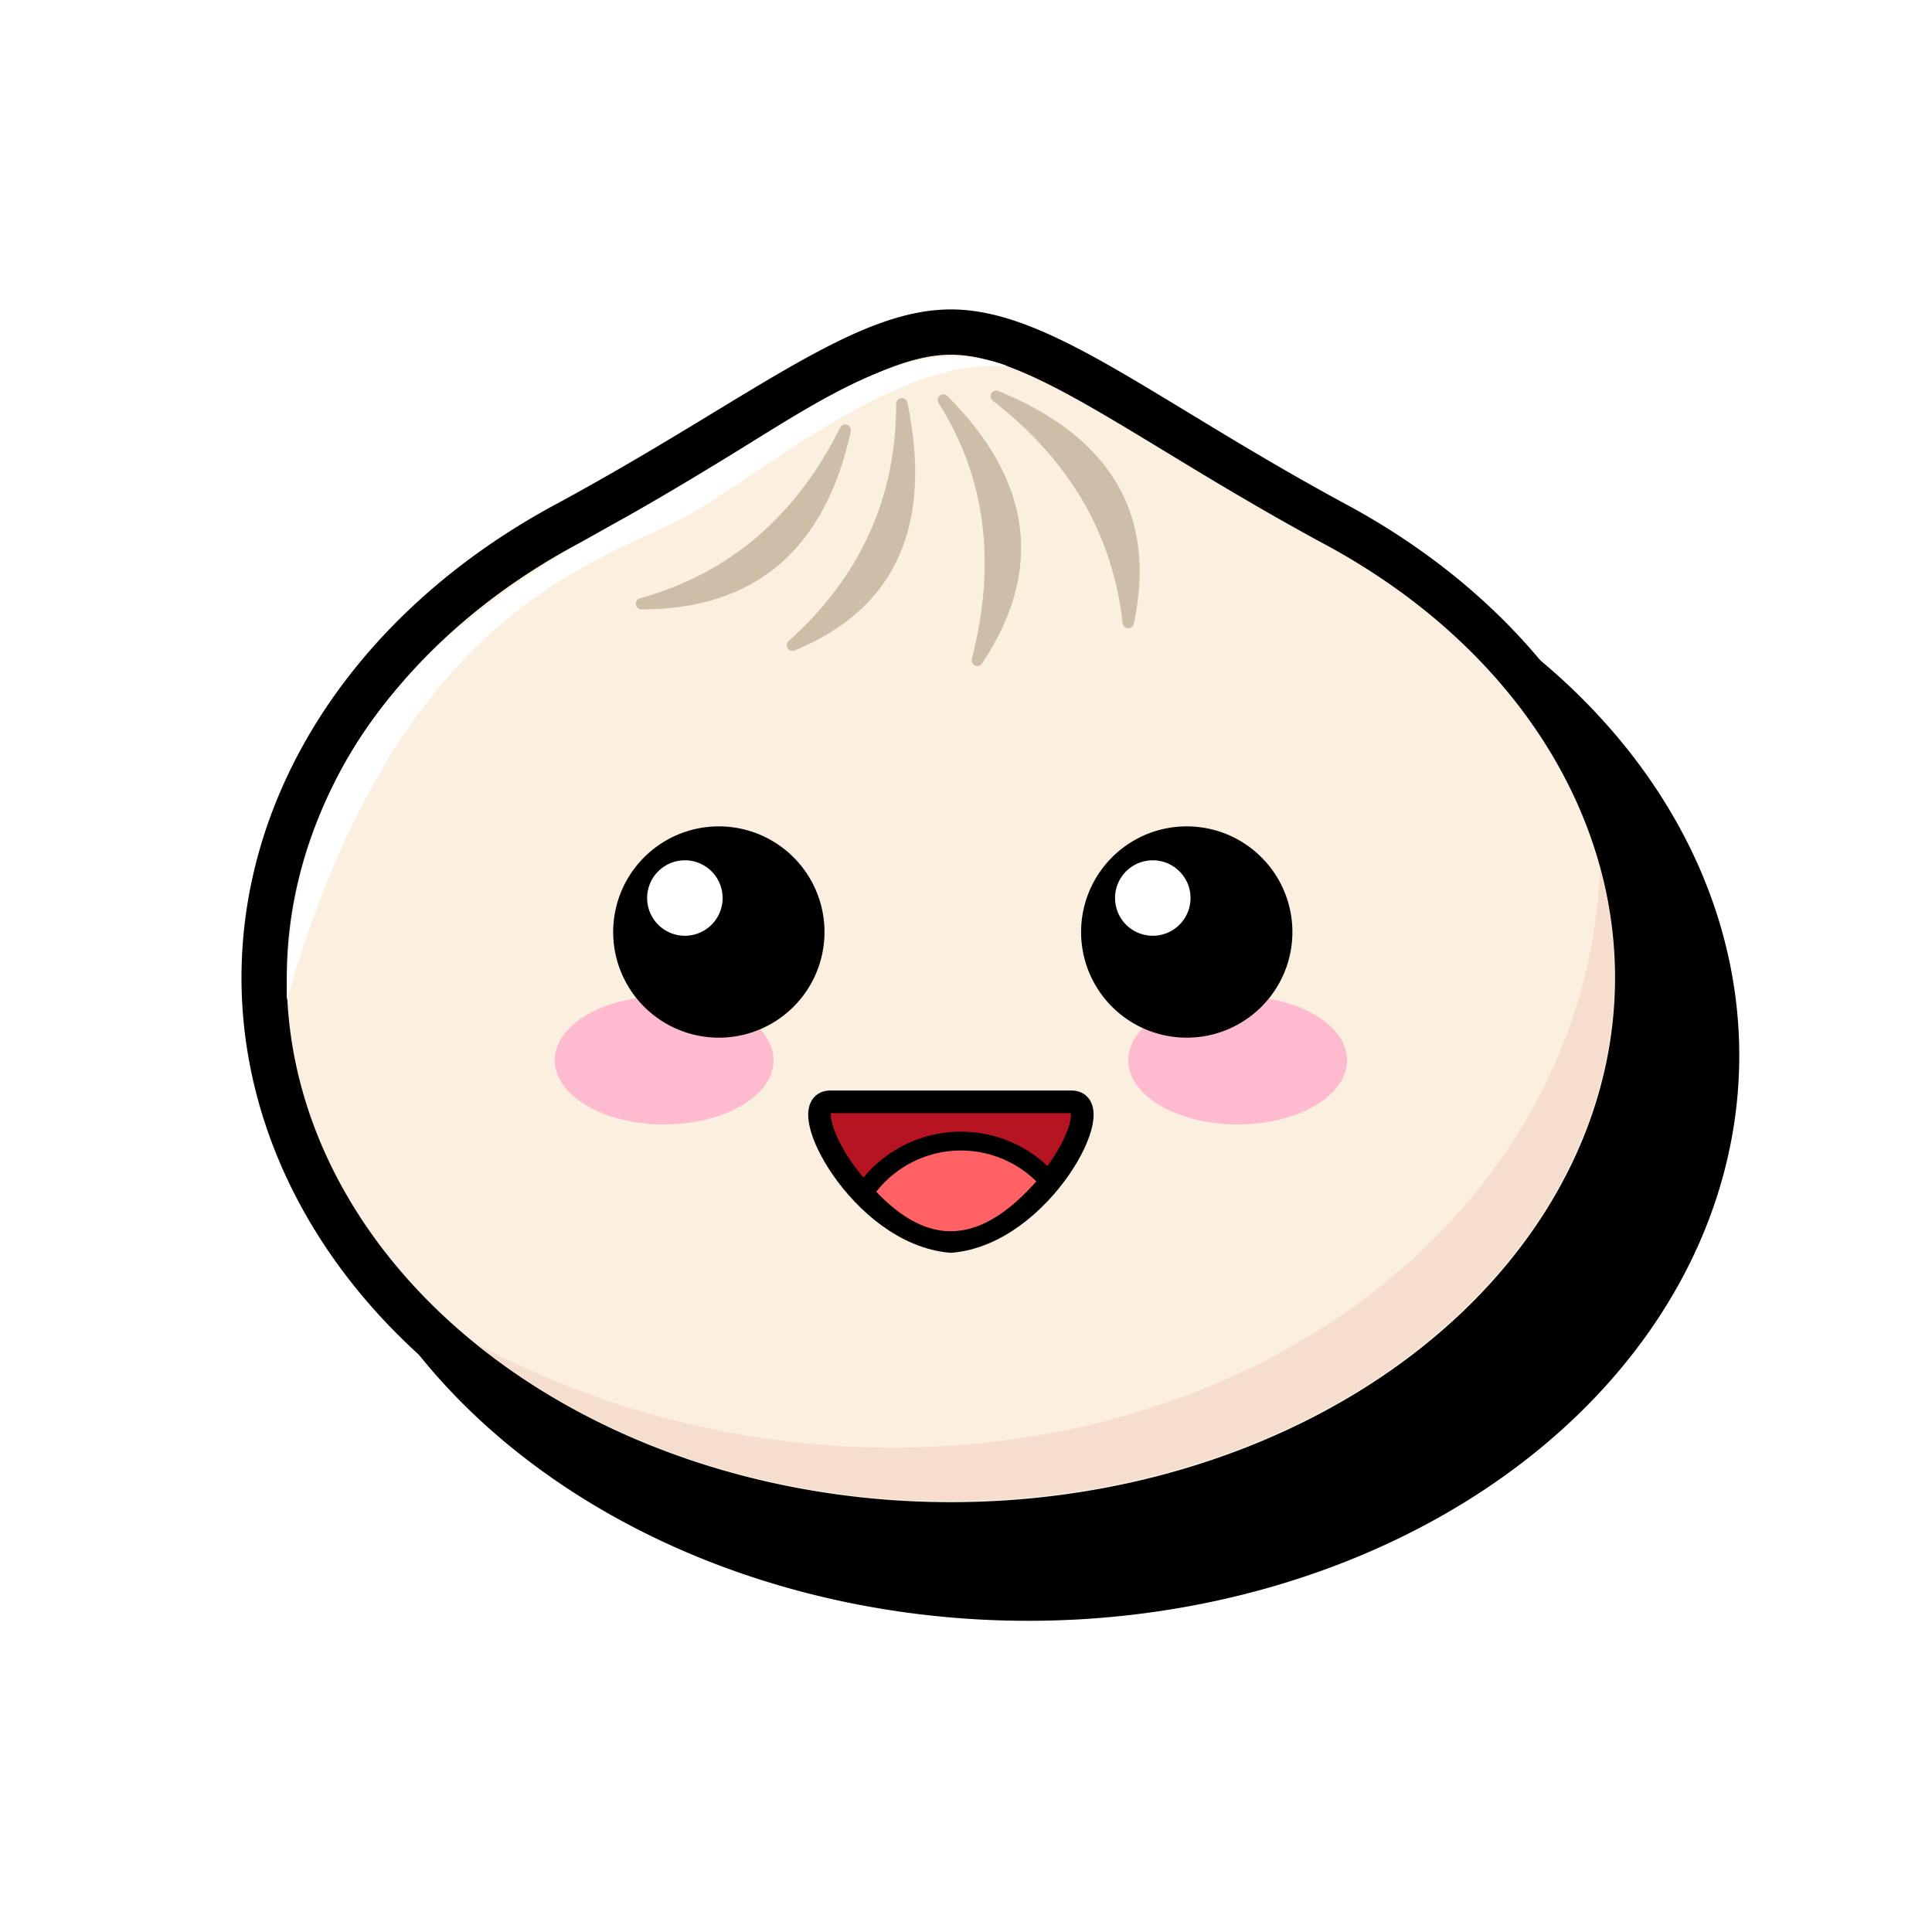
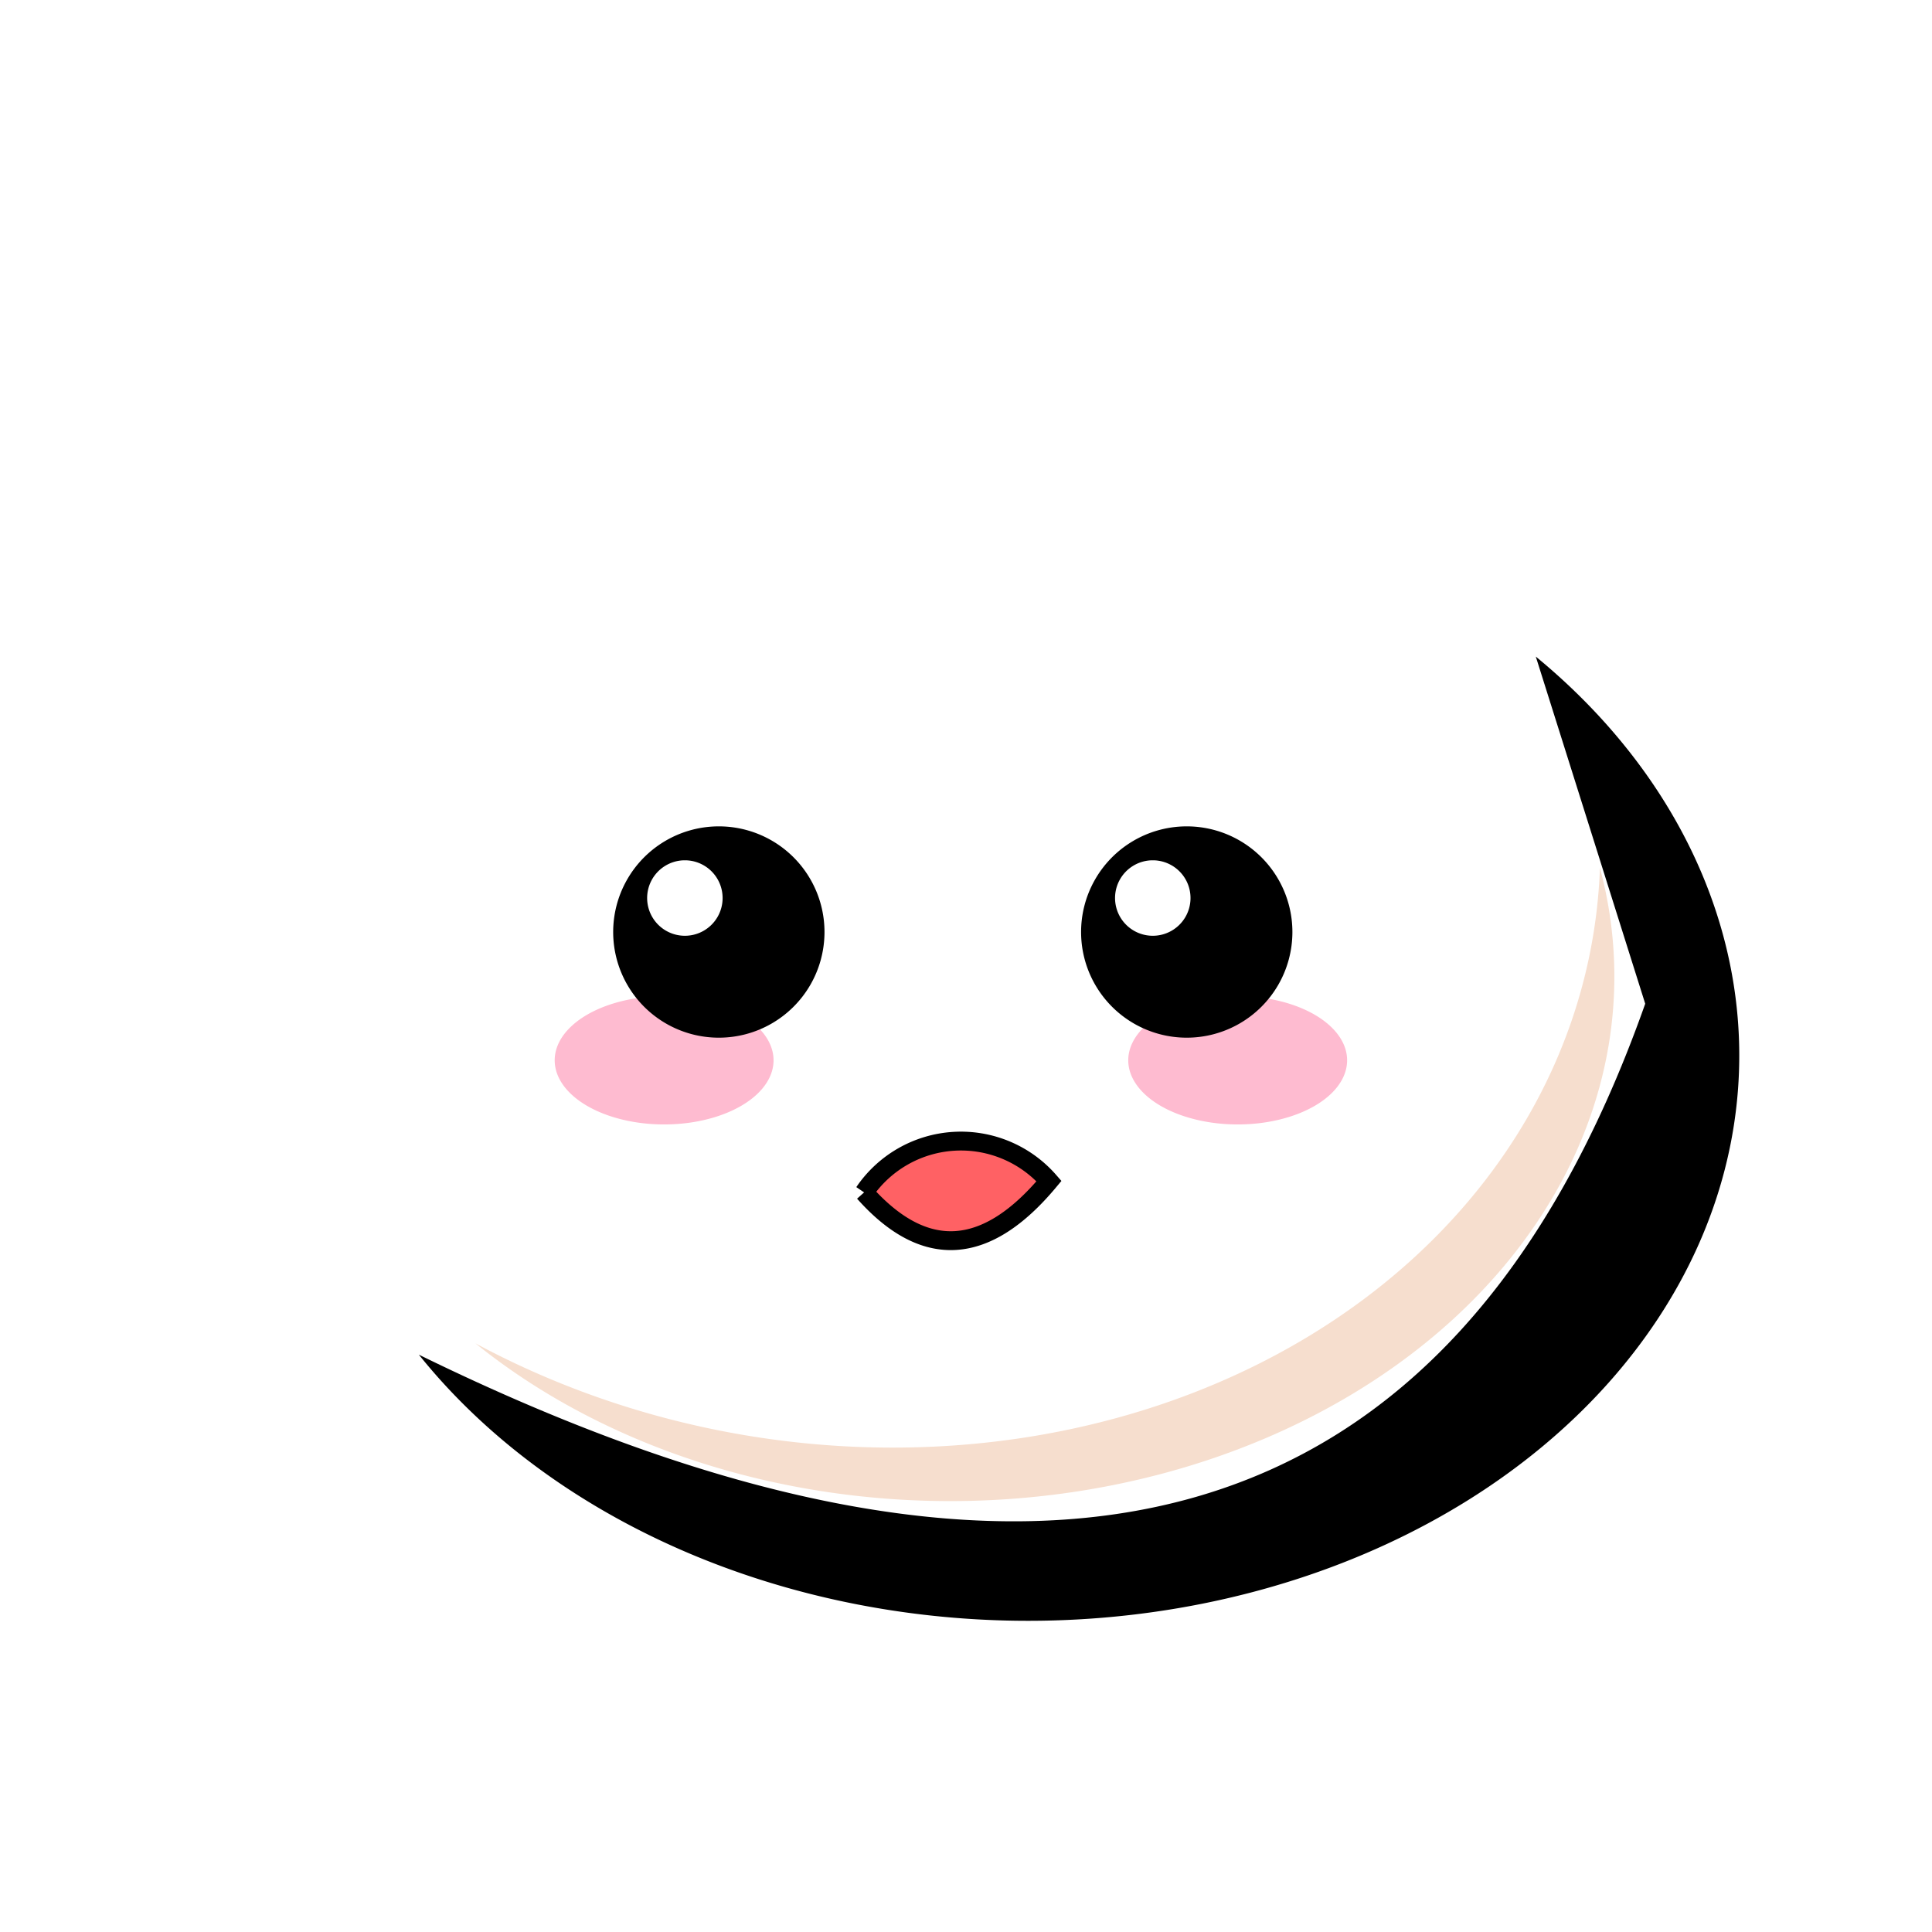
<svg xmlns="http://www.w3.org/2000/svg" aria-label="Bun" role="img" viewBox="0 0 512 512">
  <path d="m0 0H512V512H0" fill="#fff" />
-   <path d="m150 139c50-27 78-51 102-51s52 24 102 51a182 145 0 11-204 0z" fill="#fbf0df" stroke="#000" stroke-width="12" />
  <path d="m126 356a199 167 9 00298-126A176 139 0 01126 356" fill="#f6dece" />
-   <path d="m224 114q-18 36-54 46 44 0 54-46zm15-7q0 38-29 64 39-16 29-64zm11-1q19 30 9 69 24-36-9-69zm14-1q31 24 35 60 9-42-35-60z" fill="#ccbea7" stroke="#ccbea7" stroke-width="3" stroke-linejoin="round" />
  <path d="m175 264a29 17 0 102 0h150a29 17 0 102 0" fill="#febbd0" />
  <path d="m190 219a28 28 0 101 0h123a28 28 0 101 0m92-45A190 151 1 11111 359q249 122 325-93" />
  <path d="m76 265c31-108 86-116 109-130s54-40 82-38c-30-11-57 16-101 40s-90 57-90 128m105-37a10 10 0 101 0h123a10 10 0 101 0" fill="#fff" />
  <g stroke="#000">
-     <path d="M284 292c10 0-8 35-32 37-24-2-42-37-32-37Z" fill="#b71422" stroke-width="6" />
    <path d="m229 316a31 31 0 0149-3q-25 30-49 3" fill="#ff6164" stroke-width="5" />
  </g>
</svg>